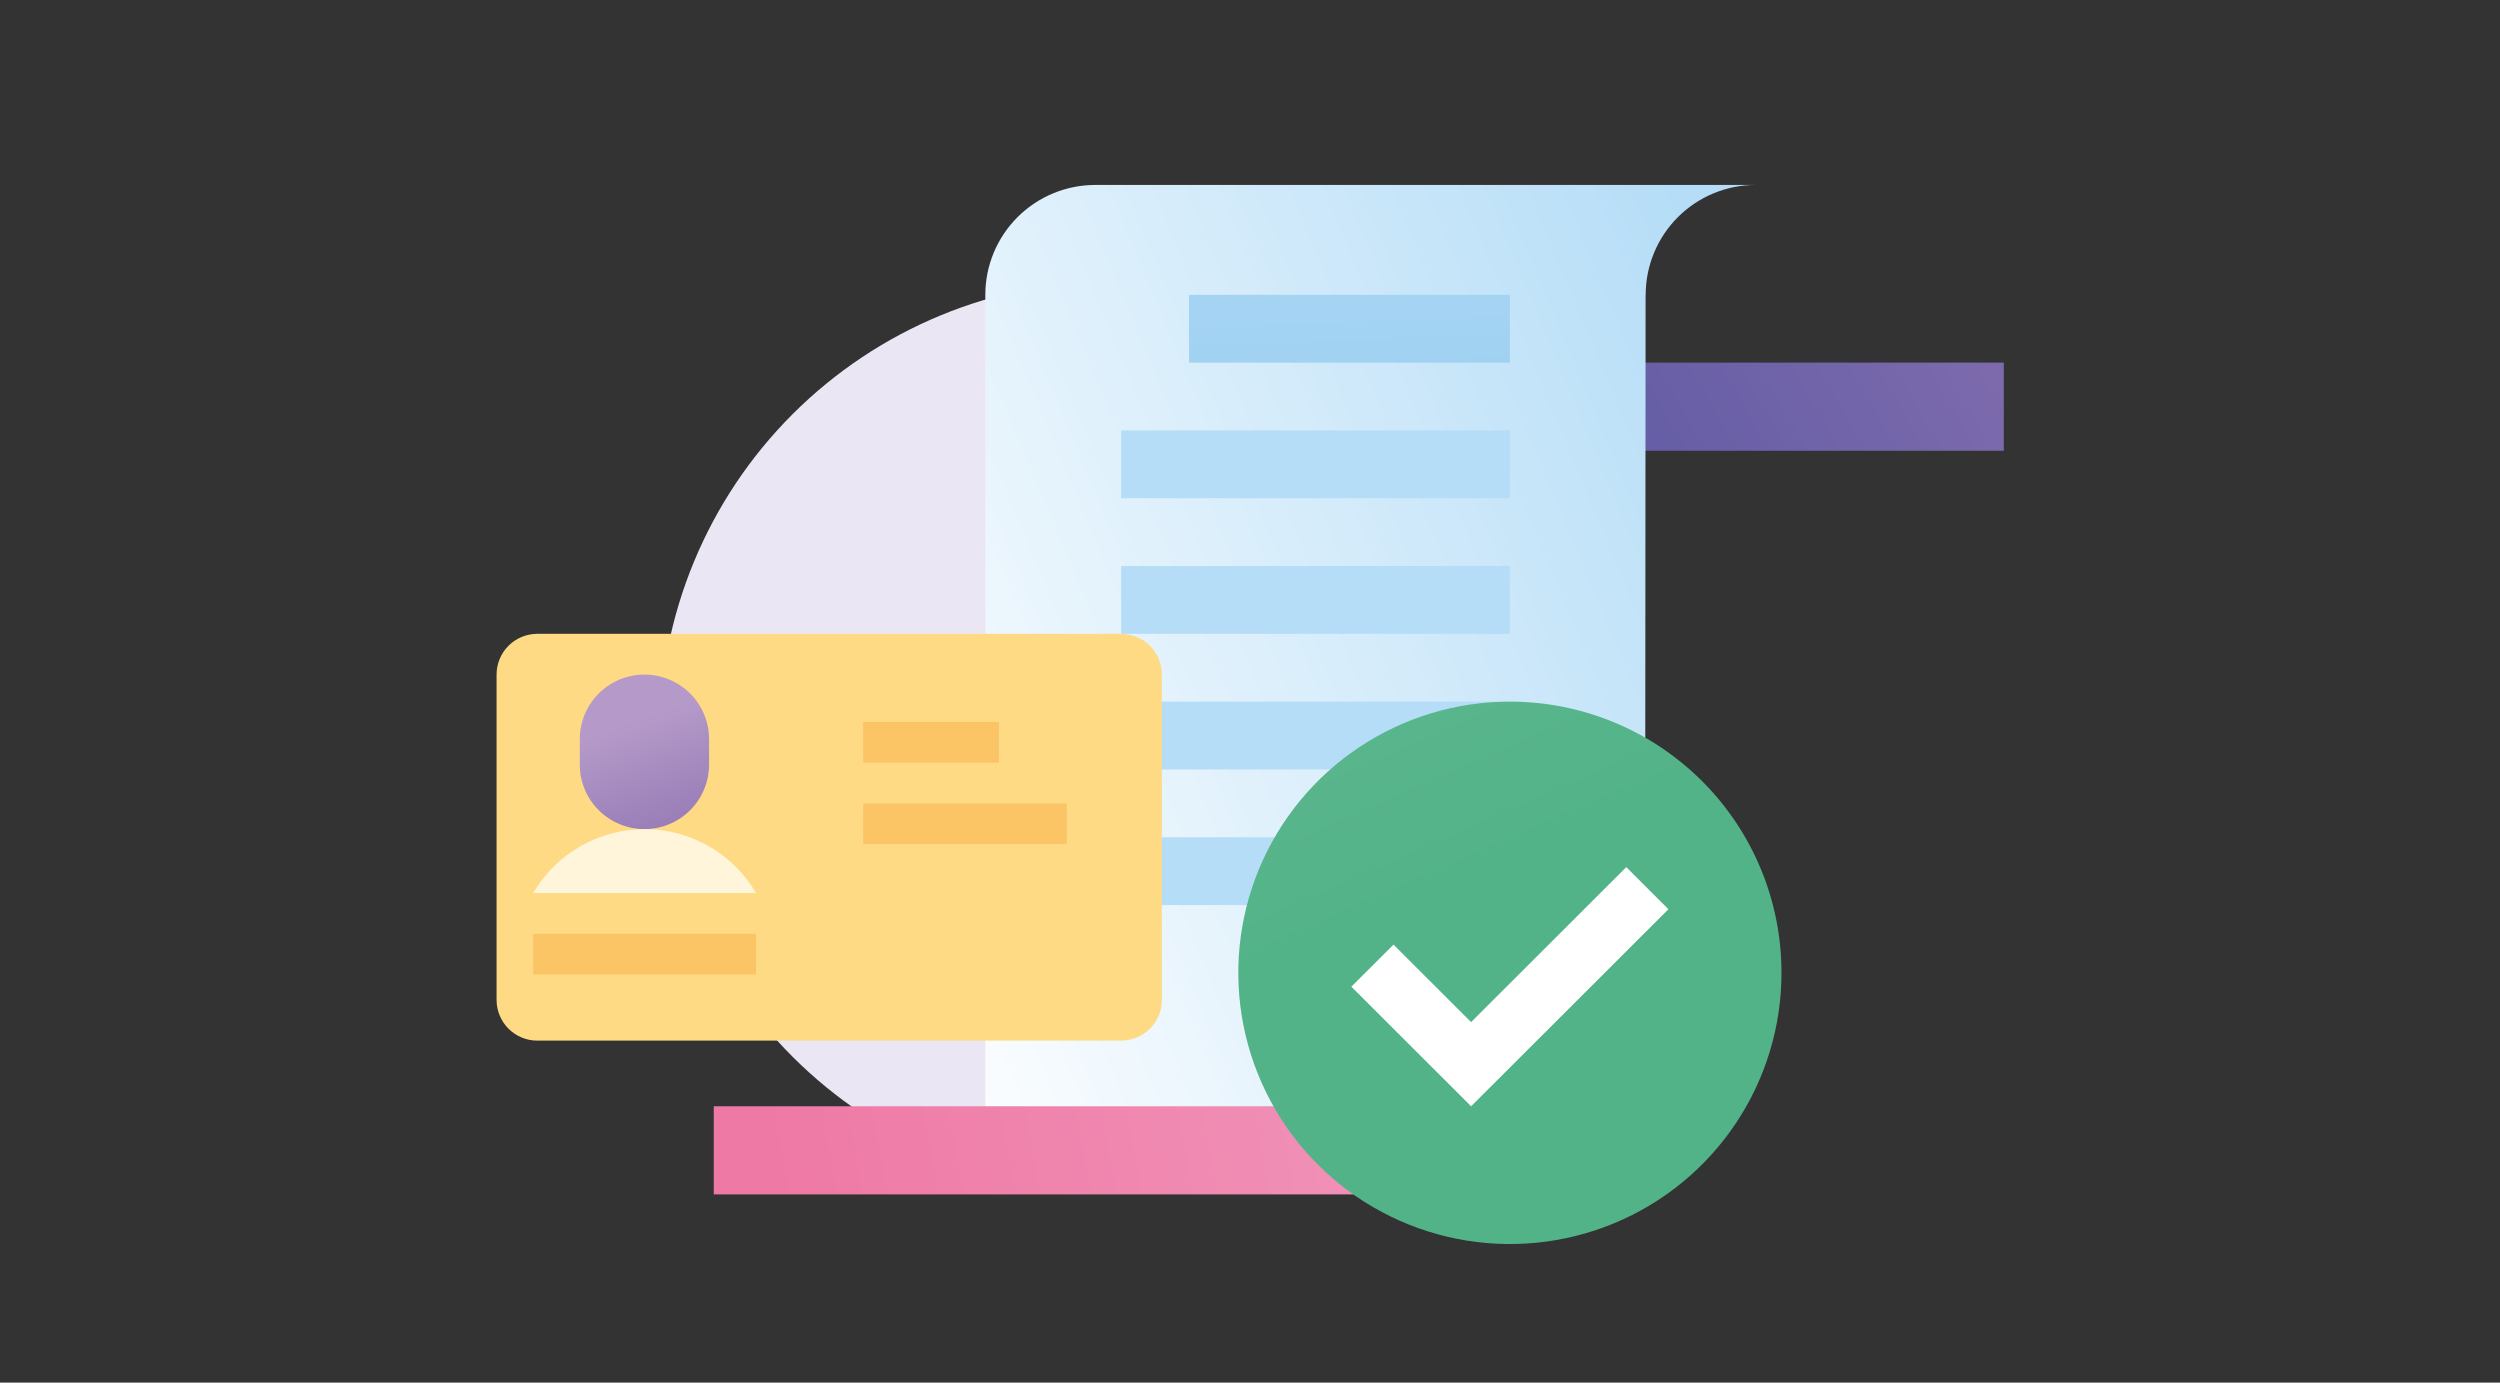
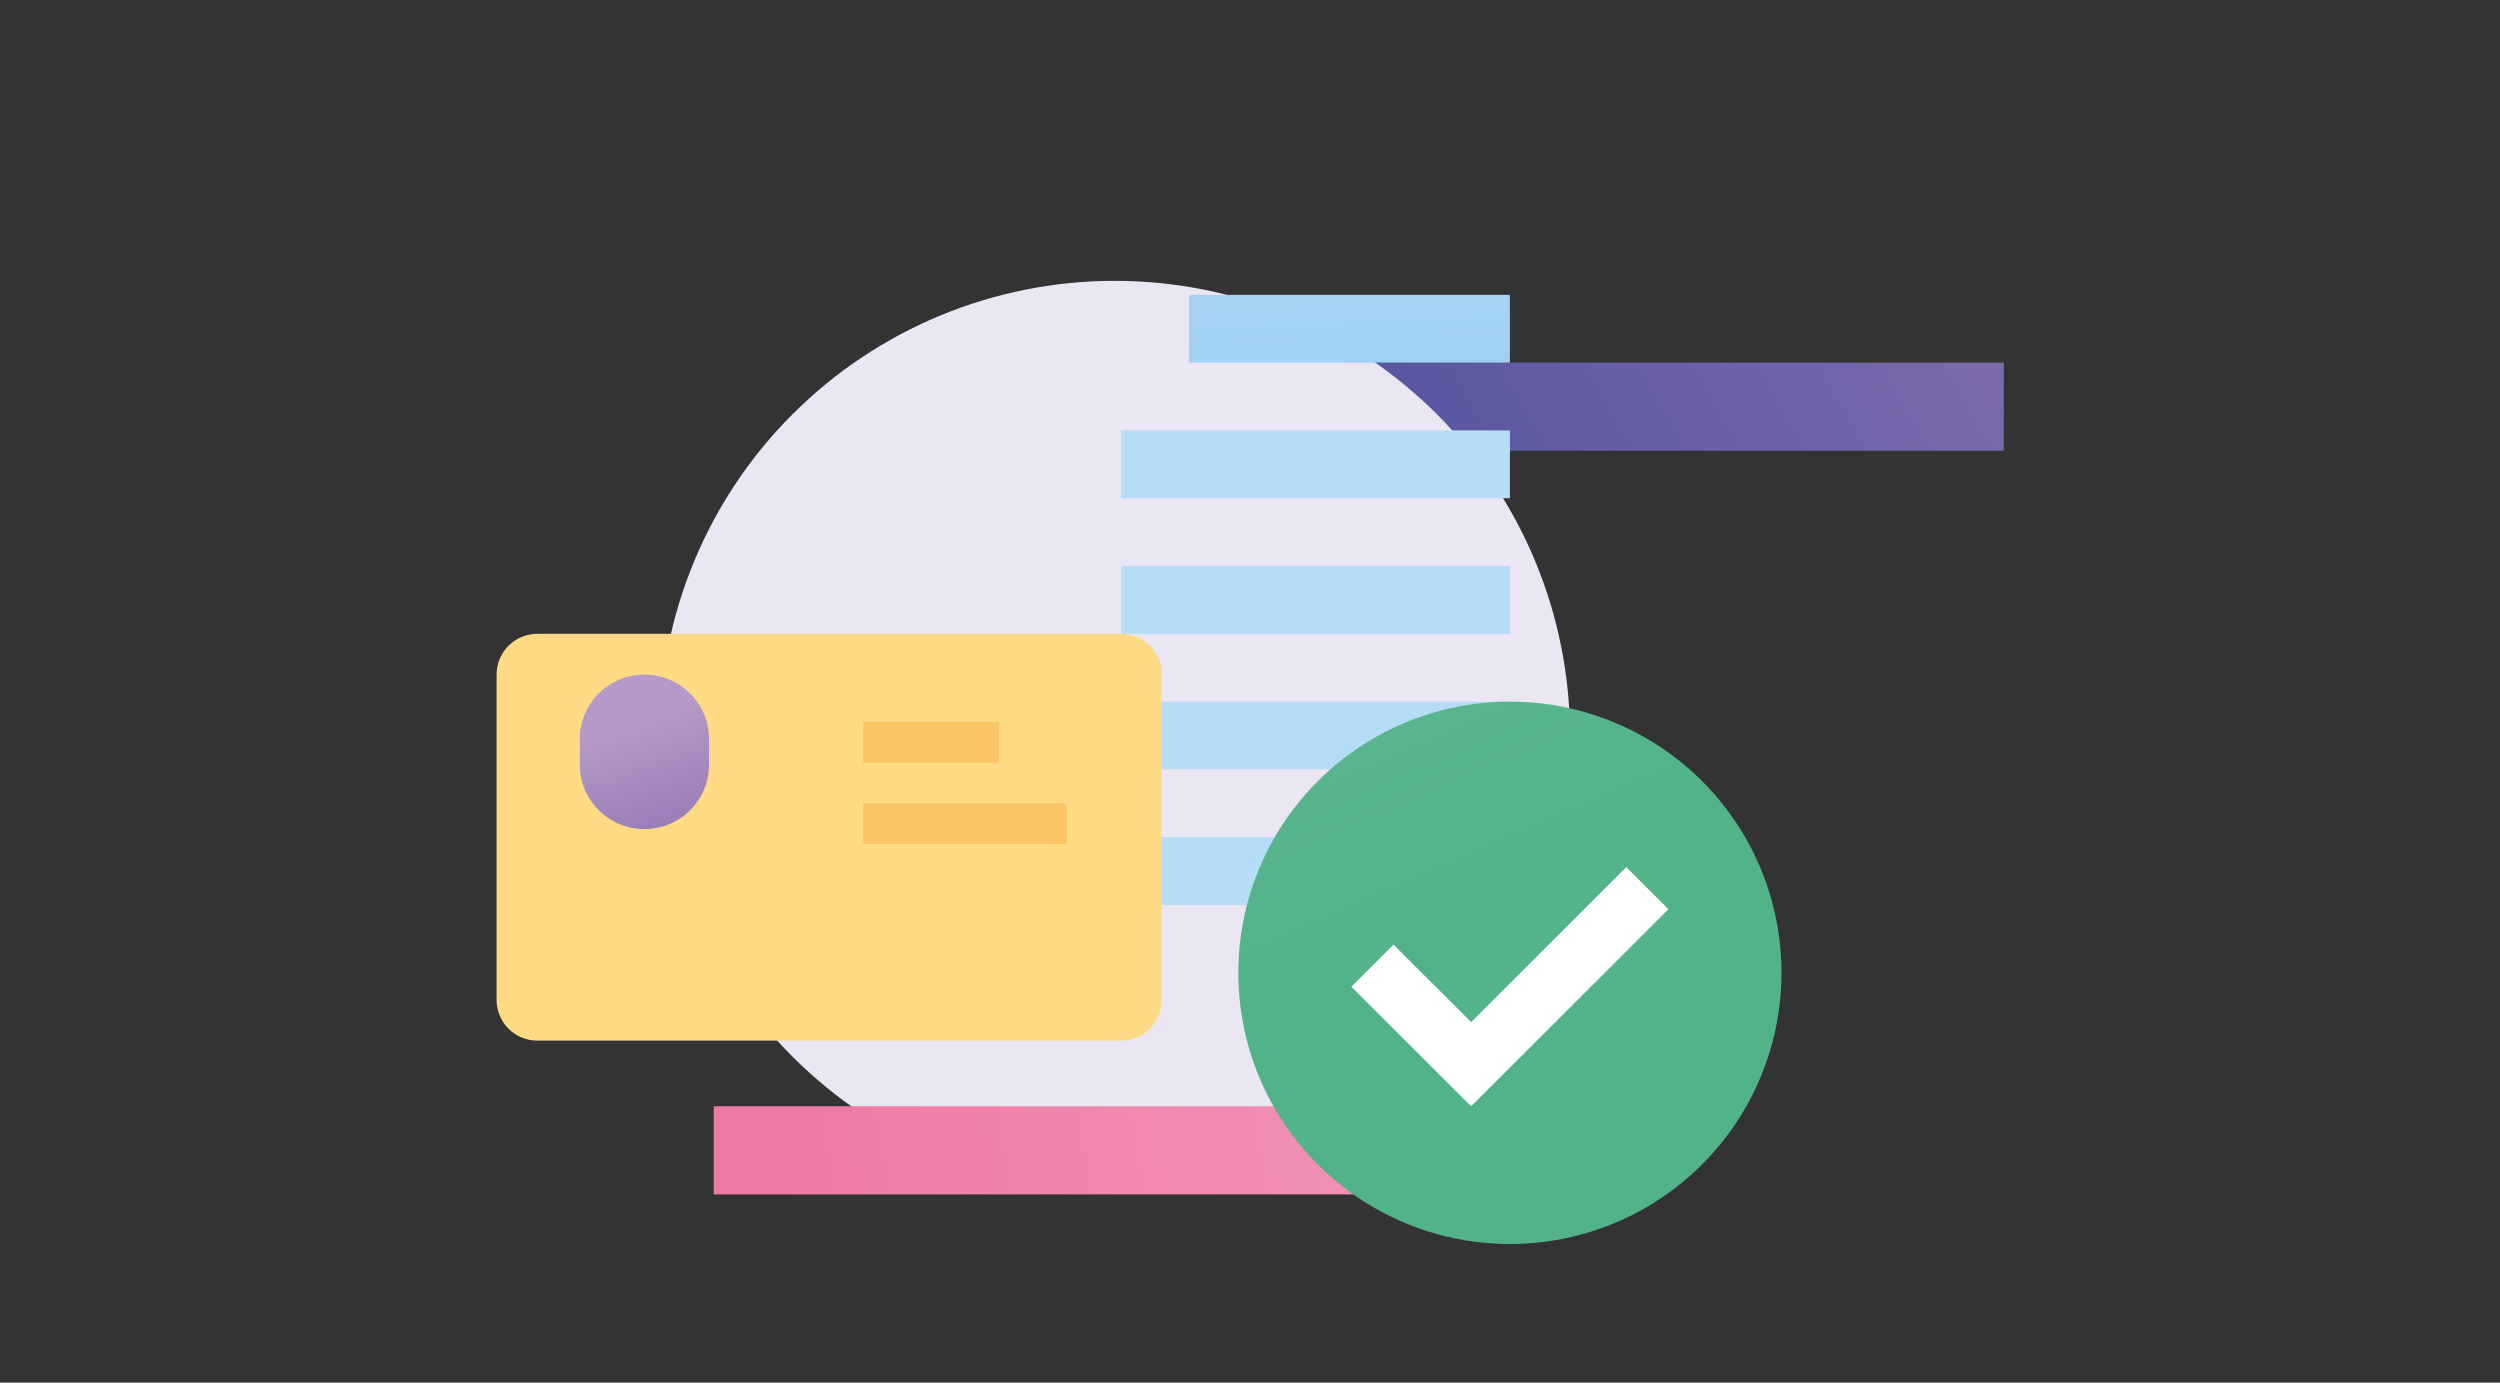
<svg xmlns="http://www.w3.org/2000/svg" width="264" height="146" viewBox="0 0 264 146" fill="none">
  <rect x="0" y="0" width="264" height="146" fill="#333333" stroke="none" />
  <g clip-path="url(#clip0)">
    <path d="M211.6 38.292H139.9V47.6H211.6V38.292Z" fill="url(#paint0_linear)" />
    <path d="M165.7 77.658H165.79C165.788 64.925 160.721 52.715 151.703 43.712C142.686 34.71 130.456 29.654 117.705 29.656C104.954 29.658 92.726 34.718 83.711 43.722C74.695 52.727 69.632 64.939 69.634 77.672H69.635C69.637 90.405 74.705 102.616 83.722 111.618C92.74 120.62 104.97 125.676 117.721 125.675C130.472 125.673 142.7 120.613 151.715 111.608C160.73 102.603 165.794 90.391 165.792 77.658H165.7Z" fill="#EBE6F4" />
-     <path d="M173.784 19.529H115.672C114.146 19.529 112.634 19.829 111.224 20.412C109.814 20.995 108.533 21.85 107.454 22.928C106.375 24.006 105.519 25.285 104.934 26.693C104.35 28.101 104.05 29.61 104.05 31.134V116.82L162.094 123.98C163.621 123.981 165.133 123.681 166.543 123.098C167.954 122.515 169.235 121.66 170.315 120.582C171.394 119.505 172.25 118.225 172.834 116.816C173.418 115.408 173.718 113.898 173.717 112.374L173.775 31.133L173.784 31.134C173.784 29.61 174.084 28.101 174.668 26.693C175.252 25.285 176.108 24.006 177.188 22.928C178.267 21.85 179.548 20.995 180.958 20.412C182.368 19.829 183.88 19.529 185.406 19.529H173.784Z" fill="url(#paint1_linear)" />
    <path d="M159.445 31.136H125.561V38.296H159.445V31.136Z" fill="url(#paint2_linear)" />
    <path d="M159.446 45.452H118.392V52.612H159.446V45.452Z" fill="url(#paint3_linear)" />
    <path d="M159.446 59.773H118.392V66.932H159.446V59.773Z" fill="url(#paint4_linear)" />
    <path d="M159.446 74.092H118.392V81.252H159.446V74.092Z" fill="url(#paint5_linear)" />
    <path d="M159.446 88.416H118.392V95.576H159.446V88.416Z" fill="url(#paint6_linear)" />
    <path d="M122.692 71.228C122.692 70.089 122.239 68.996 121.432 68.19C120.626 67.385 119.531 66.932 118.39 66.932L83.258 66.932H56.74C55.599 66.932 54.505 67.385 53.699 68.191C52.892 68.996 52.438 70.089 52.438 71.228V105.594C52.438 106.734 52.892 107.826 53.699 108.632C54.505 109.438 55.599 109.89 56.74 109.89H83.258V109.891L118.39 109.89C119.531 109.89 120.626 109.438 121.432 108.632C122.239 107.826 122.692 106.734 122.692 105.594V71.228Z" fill="#FFDA85" />
    <path d="M61.226 80.746C61.227 82.553 61.947 84.285 63.227 85.561C64.507 86.838 66.242 87.555 68.051 87.555C69.86 87.555 71.596 86.838 72.875 85.561C74.155 84.285 74.875 82.553 74.877 80.746V78.045C74.875 76.239 74.155 74.507 72.875 73.23C71.596 71.954 69.86 71.236 68.051 71.236C66.242 71.236 64.507 71.954 63.227 73.23C61.947 74.507 61.227 76.239 61.226 78.045V80.746Z" fill="url(#paint7_linear)" />
-     <path d="M79.841 94.306C78.64 92.253 76.922 90.55 74.857 89.366C72.792 88.182 70.453 87.559 68.072 87.56C65.691 87.56 63.352 88.183 61.287 89.367C59.222 90.55 57.504 92.254 56.304 94.307L79.841 94.306Z" fill="#FFF5DB" />
    <path d="M105.486 76.242H91.147V80.538H105.486V76.242Z" fill="#FBC566" />
    <path d="M112.656 84.832H91.147V89.128H112.656V84.832Z" fill="#FBC566" />
-     <path d="M79.841 98.607H56.304V102.903H79.841V98.607Z" fill="#FBC566" />
    <path d="M75.372 126.129L147.071 126.129V116.822L75.372 116.822V126.129Z" fill="url(#paint8_linear)" />
    <path d="M159.445 74.092C153.773 74.092 148.228 75.772 143.512 78.919C138.795 82.066 135.119 86.538 132.949 91.772C130.778 97.005 130.21 102.763 131.317 108.318C132.423 113.874 135.155 118.977 139.166 122.982C143.177 126.987 148.287 129.715 153.85 130.82C159.414 131.925 165.18 131.357 170.421 129.19C175.661 127.022 180.141 123.351 183.292 118.642C186.443 113.932 188.125 108.395 188.125 102.731C188.127 98.969 187.387 95.244 185.947 91.769C184.506 88.293 182.394 85.135 179.73 82.475C177.066 79.816 173.904 77.706 170.423 76.268C166.943 74.829 163.212 74.09 159.445 74.092Z" fill="url(#paint9_linear)" />
    <path d="M176.185 96.013L171.736 91.569L155.349 107.935L155.347 107.934L147.153 99.751L142.703 104.195L155.349 116.822L176.185 96.013Z" fill="white" />
  </g>
  <defs>
    <linearGradient id="paint0_linear" x1="228.987" y1="12.361" x2="150.536" y2="57.561" gradientUnits="userSpaceOnUse">
      <stop stop-color="#8F74B2" />
      <stop offset="1" stop-color="#5555A1" />
    </linearGradient>
    <linearGradient id="paint1_linear" x1="190.233" y1="50.364" x2="85.909" y2="93.948" gradientUnits="userSpaceOnUse">
      <stop stop-color="#B5DDF7" />
      <stop offset="0.999" stop-color="white" />
    </linearGradient>
    <linearGradient id="paint2_linear" x1="141.27" y1="2.907" x2="143.414" y2="58.395" gradientUnits="userSpaceOnUse">
      <stop stop-color="#B5DDF7" />
      <stop offset="0.997" stop-color="#96CBEF" />
    </linearGradient>
    <linearGradient id="paint3_linear" x1="6559.17" y1="394.809" x2="6562.92" y2="950.489" gradientUnits="userSpaceOnUse">
      <stop stop-color="#B5DDF7" />
      <stop offset="0.997" stop-color="#96CBEF" />
    </linearGradient>
    <linearGradient id="paint4_linear" x1="6559.17" y1="552.323" x2="6562.92" y2="1108" gradientUnits="userSpaceOnUse">
      <stop stop-color="#B5DDF7" />
      <stop offset="0.997" stop-color="#96CBEF" />
    </linearGradient>
    <linearGradient id="paint5_linear" x1="6559.17" y1="709.835" x2="6562.92" y2="1265.51" gradientUnits="userSpaceOnUse">
      <stop stop-color="#B5DDF7" />
      <stop offset="0.997" stop-color="#96CBEF" />
    </linearGradient>
    <linearGradient id="paint6_linear" x1="6559.17" y1="867.354" x2="6562.92" y2="1423.03" gradientUnits="userSpaceOnUse">
      <stop stop-color="#B5DDF7" />
      <stop offset="0.997" stop-color="#96CBEF" />
    </linearGradient>
    <linearGradient id="paint7_linear" x1="66.86" y1="76.015" x2="72.077" y2="90.863" gradientUnits="userSpaceOnUse">
      <stop stop-color="#B59AC9" />
      <stop offset="1" stop-color="#8F74B2" />
    </linearGradient>
    <linearGradient id="paint8_linear" x1="214.148" y1="102.257" x2="81.882" y2="127.025" gradientUnits="userSpaceOnUse">
      <stop stop-color="#F4ACCD" />
      <stop offset="1" stop-color="#EE79A4" />
    </linearGradient>
    <linearGradient id="paint9_linear" x1="154.682" y1="91.905" x2="92.447" y2="-49.936" gradientUnits="userSpaceOnUse">
      <stop stop-color="#53B388" />
      <stop offset="0.999" stop-color="#8ECAAD" />
    </linearGradient>
    <clipPath id="clip0">
      <path d="M0 0H264V146H0V0Z" fill="white" />
    </clipPath>
  </defs>
</svg>